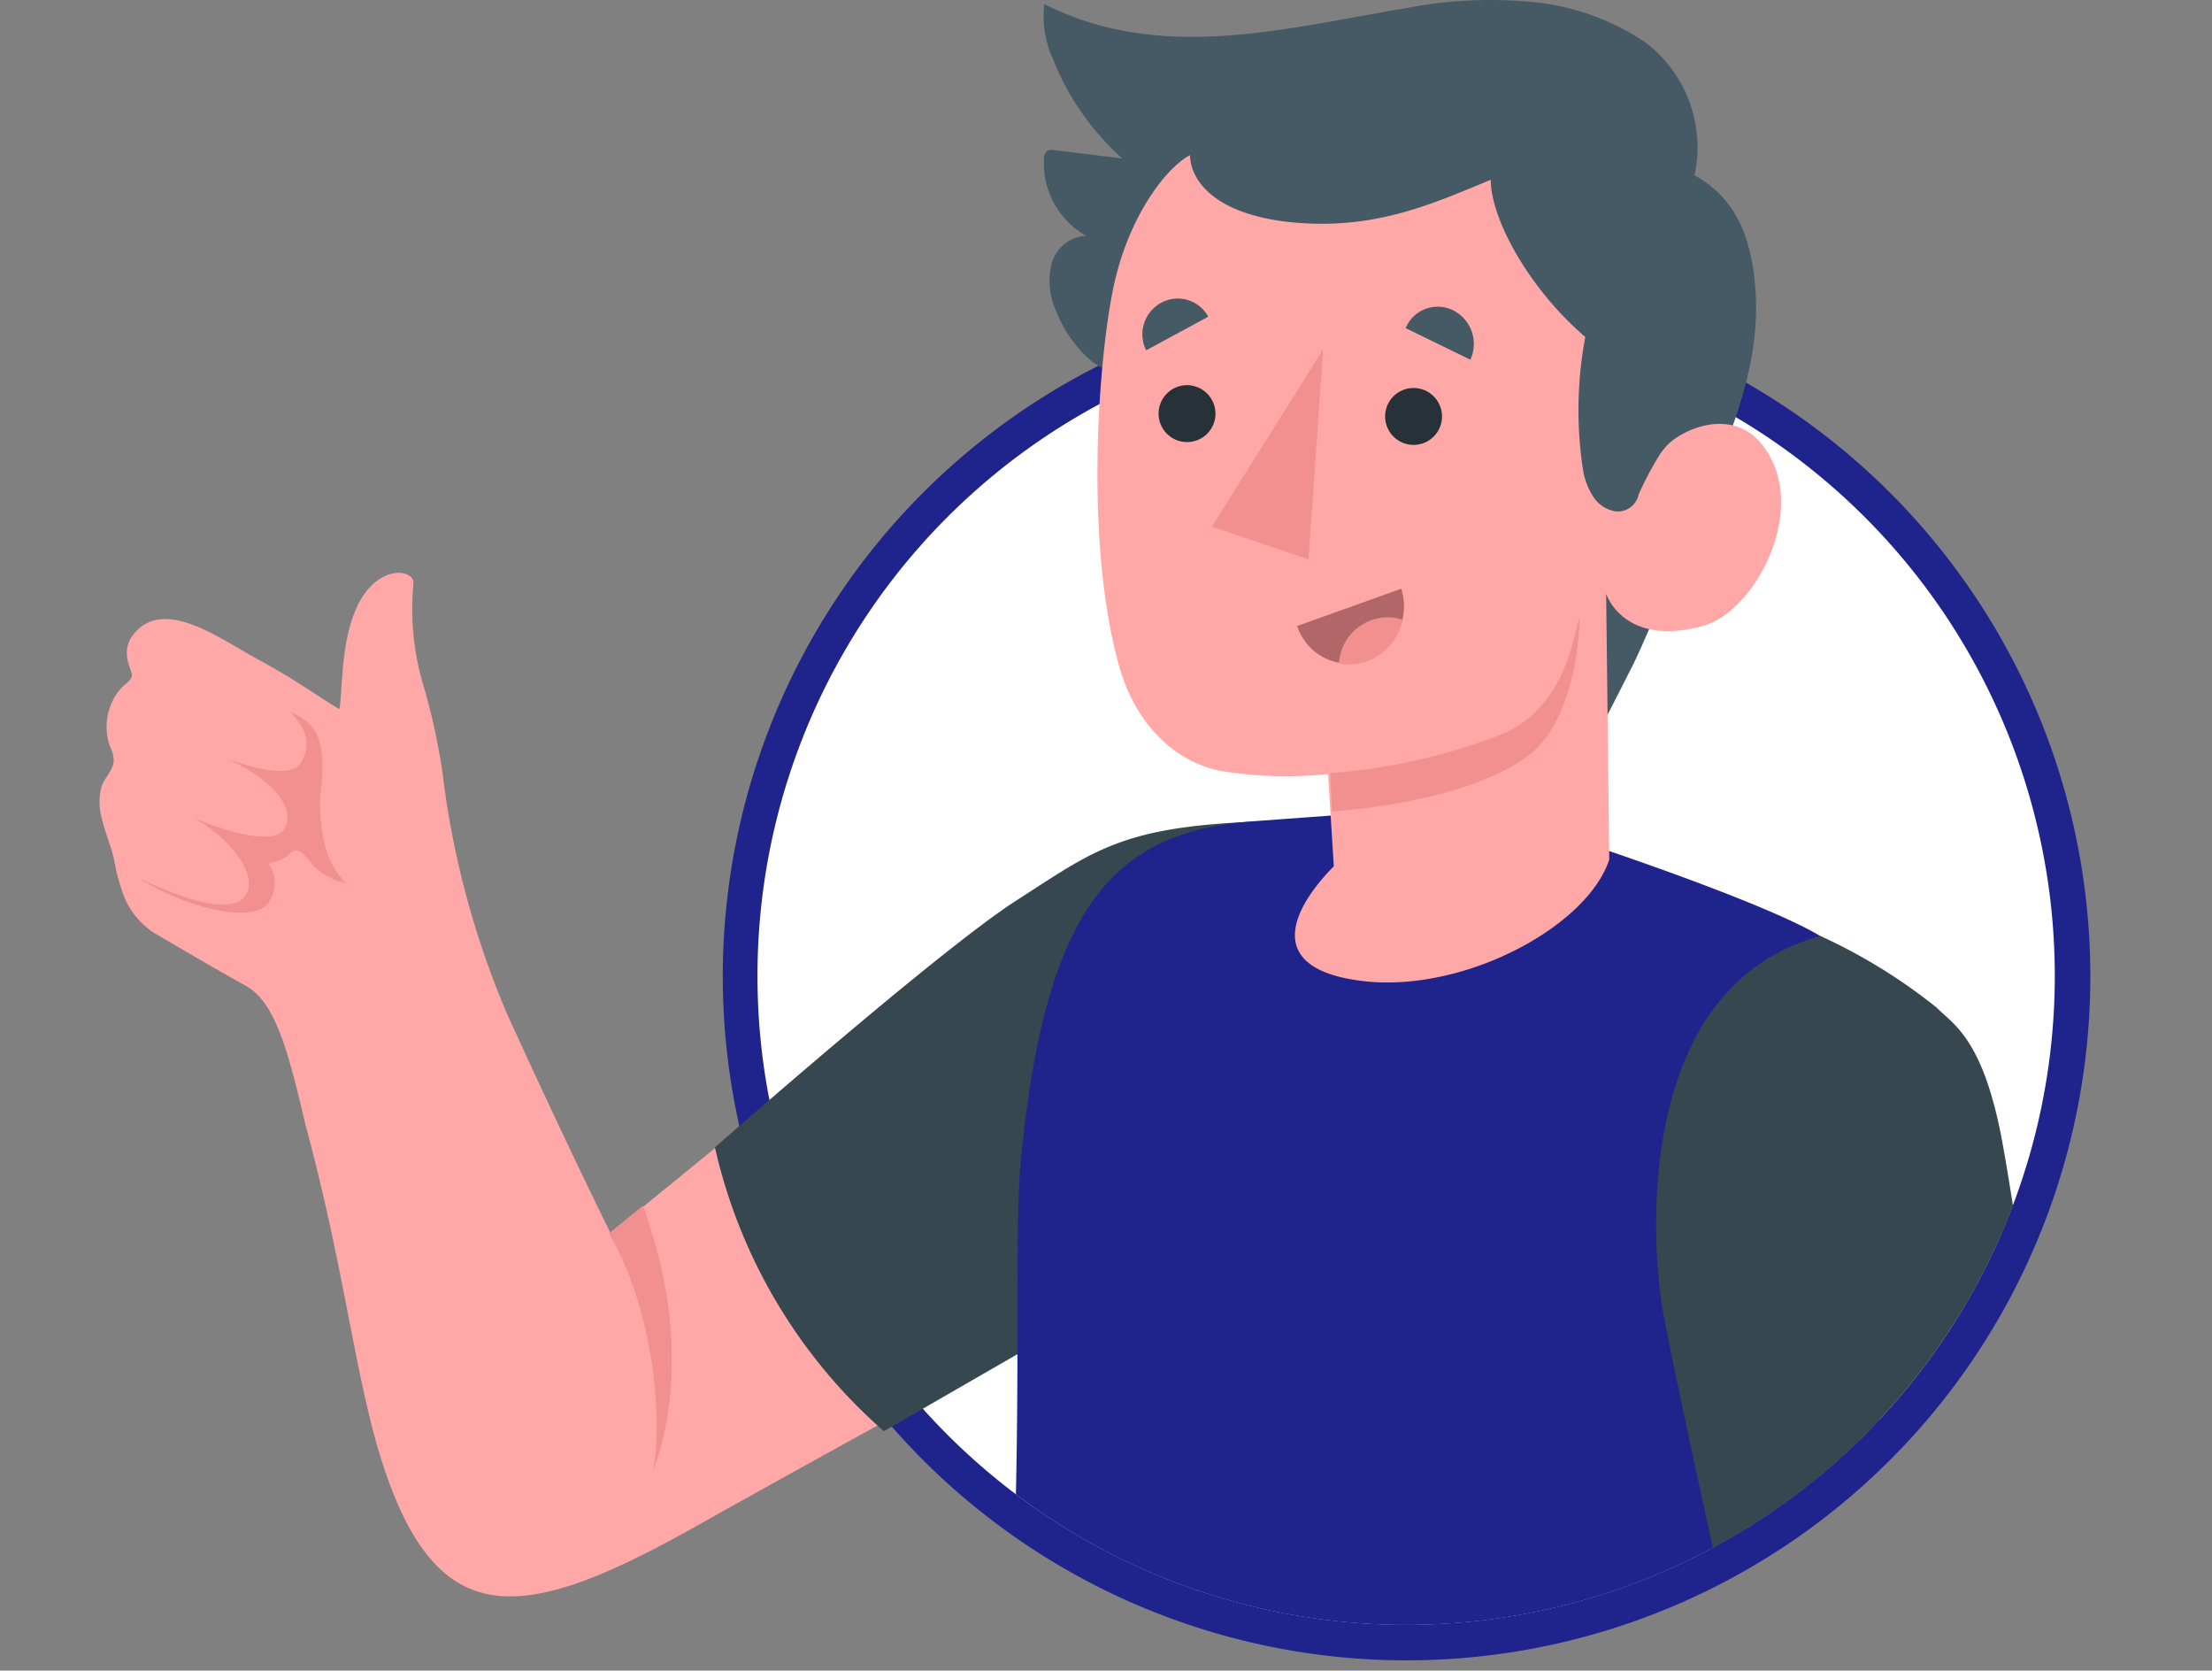
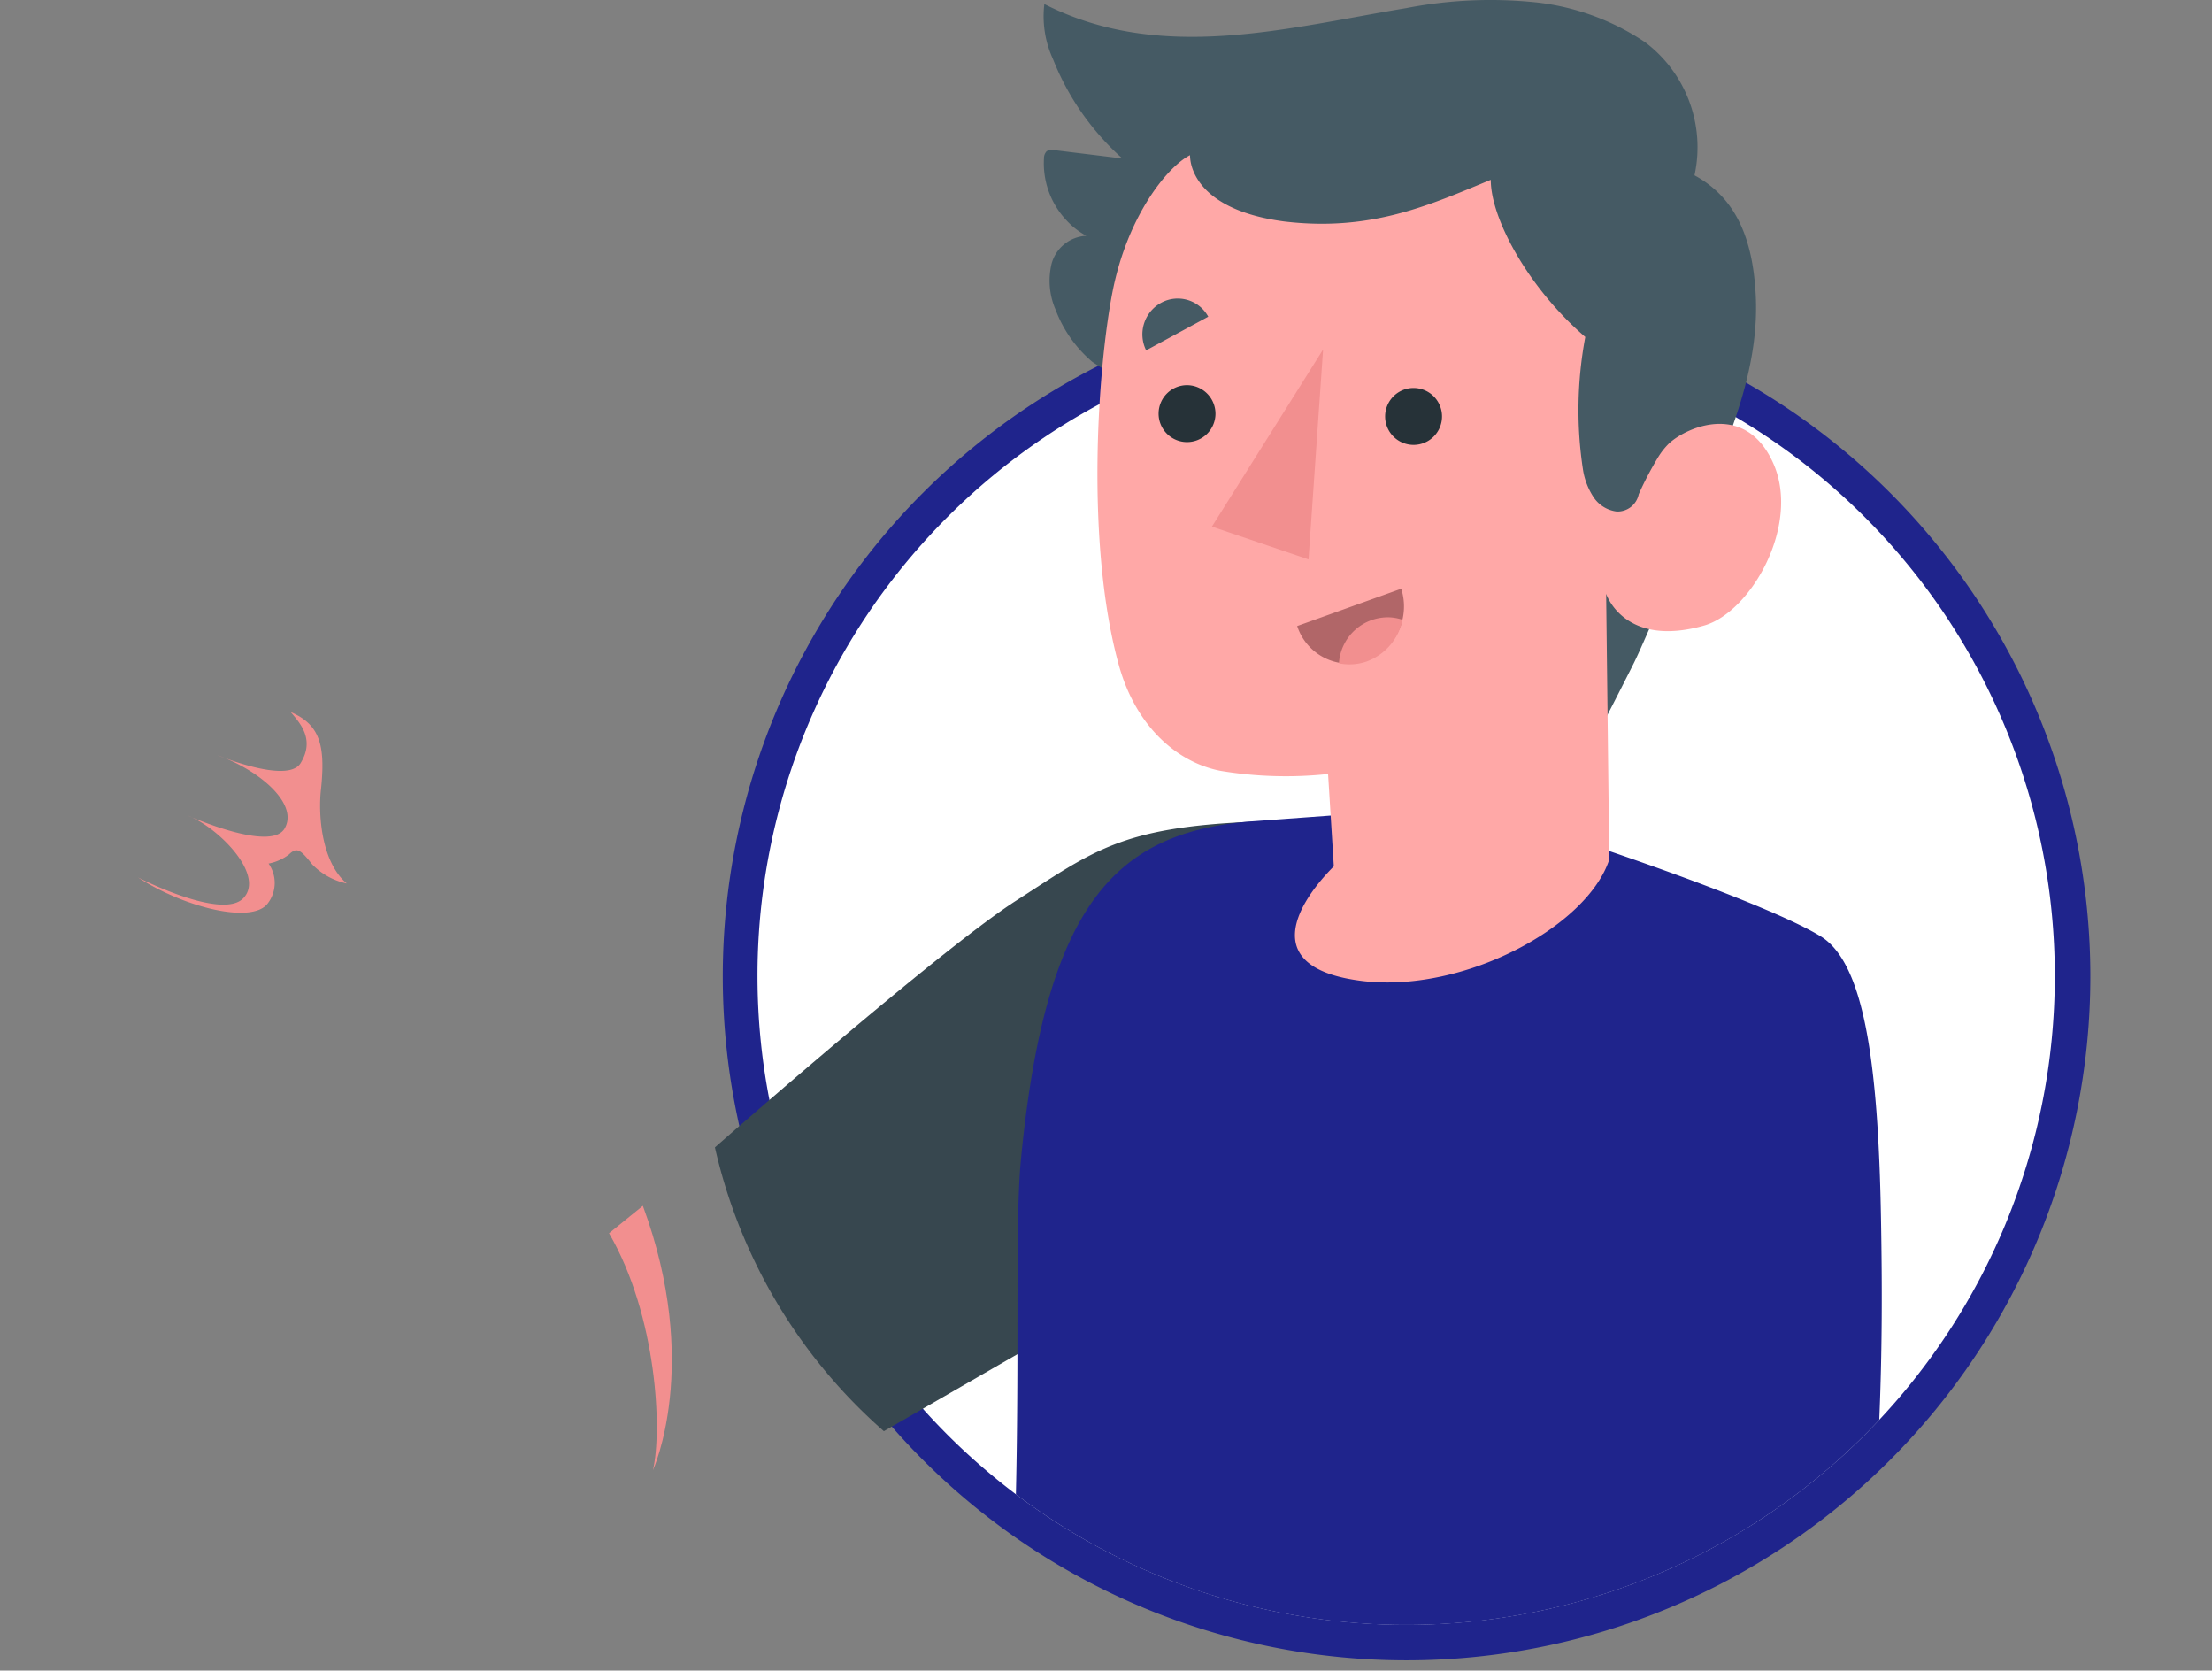
<svg xmlns="http://www.w3.org/2000/svg" width="200" height="151" viewBox="0 0 200 151">
  <rect x="0" y="0" width="200" height="151" fill="#808080" stroke="none" />
  <g id="p-img" transform="translate(-813 -1372)">
-     <rect id="bg" width="200" height="150" transform="translate(813 1373)" fill="none" />
    <g id="uuid-faa3327f-d0c4-407c-bee8-a45ddb3b03ee" transform="translate(823 1373)">
      <g id="uuid-c101cd9b-9729-497e-af82-ffb2a358bf8a" transform="translate(-1 -1)">
        <g id="uuid-f2480a0f-c6d9-4b3c-9153-eacdaaa1ab1c">
          <circle id="楕円形_64" data-name="楕円形 64" cx="60.217" cy="60.217" r="60.217" transform="translate(57.919 27.998)" fill="#fff" />
          <g id="グループ_3626" data-name="グループ 3626">
            <path id="パス_9069" data-name="パス 9069" d="M98.012,19.99A58.649,58.649,0,1,1,39.363,78.639h0A58.633,58.633,0,0,1,97.98,19.99h.031m0-3.136a61.824,61.824,0,1,0,.078,0h-.078Z" transform="translate(20.125 9.576)" fill="#1f248c" />
            <g id="uuid-e0492b73-269a-4f1c-b06d-a5d1bb306a4f">
-               <path id="パス_9070" data-name="パス 9070" d="M73.225,70.4c-5.316,4.7-27.019,22.315-27.019,22.315-2.964-6.022-6.429-13.392-9.33-19.759a79.657,79.657,0,0,1-5.865-21.86,58.337,58.337,0,0,0-1.866-8.374,24.148,24.148,0,0,1-.768-8.672c.2-1.427-3.419-1.945-5.222,2.321-1.333,3.136-1.16,6.884-1.458,8.97-1.568-.878-3.873-2.619-7.323-4.469s-8.735-5.912-11.447-2.1c-1.066,1.568.078,3.136,0,3.56s-.643.753-.988,1.129a5.283,5.283,0,0,0-.988,5.269,2.854,2.854,0,0,1,.329,1.223c0,.862-.8,1.568-1.066,2.289a5.329,5.329,0,0,0-.047,2.807c.282,1.364.894,2.65,1.176,4.03A15.723,15.723,0,0,0,1.984,61.6a7.107,7.107,0,0,0,3.434,4.25c2.227,1.3,4.548,2.682,7.841,4.516,2.556,1.443,3.748,5.583,5.316,12.373,4.312,15.885,4.7,26.157,8.531,34.782,5.065,11.2,12.686,9.613,26.8,1.694,17.344-9.723,29.873-16.434,29.873-16.434l14-44.865c-9.017.6-19.21,7.778-24.557,12.482Z" transform="translate(0 18.759)" fill="#ffa8a7" />
              <path id="パス_9071" data-name="パス 9071" d="M84.285,47.364c-11.981.5-14.474,2.666-21.452,7.151S35.625,76.8,35.625,76.8A48.242,48.242,0,0,0,50.9,102.453L73.621,89.359l10.663-42Z" transform="translate(20.016 26.91)" fill="#37474f" />
              <path id="パス_9072" data-name="パス 9072" d="M16.03,41.044c2.634,1.129,3.136,3,2.744,6.884-.282,2.305,0,6.649,2.321,8.609A6.045,6.045,0,0,1,17.959,54.8c-1.066-1.349-1.38-1.568-2.1-.878a4.36,4.36,0,0,1-1.835.815,3.043,3.043,0,0,1-.078,3.607c-1.411,1.882-7.527.376-11.73-2.352,0,0,7.668,3.952,9.566,1.835S9.46,51.457,6.7,50.39c0,0,7.48,3.356,8.766,1.192s-2.086-5.206-6.084-6.649c0,0,6.273,2.619,7.511.768,1.427-2.258-.172-3.795-.862-4.657Z" transform="translate(1.259 23.319)" fill="#f28f8f" />
              <path id="パス_9073" data-name="パス 9073" d="M29.465,71.982c4.344,7.48,4.814,17.846,3.967,21.421,0,0,4.391-9.566-.91-23.9l-3.058,2.478Z" transform="translate(16.603 39.489)" fill="#f28f8f" />
              <path id="パス_9074" data-name="パス 9074" d="M131.218,101.957a58.634,58.634,0,0,1-78.063,6.727c.314-13.753-.078-24.777.455-30.25,2.227-23.177,8.609-29.45,20.464-30.548l19.649-1.443c5.724,1.443,26.659,8.405,32.178,11.792,3.9,2.368,5.222,11.2,5.473,25.561.11,6.179.11,11.824-.157,18.159Z" transform="translate(29.698 26.387)" fill="#1f248c" />
              <path id="パス_9075" data-name="パス 9075" d="M56.669,19.749a7.092,7.092,0,0,0,1.945,1.568,3.418,3.418,0,0,0-3.136,2.509A6.583,6.583,0,0,0,55.838,28a11.5,11.5,0,0,0,3.309,4.7,26.008,26.008,0,0,0,5.41,2.776,25.8,25.8,0,0,1,3.434,2.885c1.647,1.255,3.277,2.54,4.955,3.764A105.928,105.928,0,0,0,83.39,48.87a75.565,75.565,0,0,0,10.852,5.018,31.273,31.273,0,0,0,10,1.9l.878,10.02s1.38-2.65,2.964-5.8c1.364-2.713,7.025-16.5,7.025-16.5,2.242-5.426,4.407-11.1,4.014-17.124-.3-4.877-1.788-8.5-5.52-10.538a11.886,11.886,0,0,0-4.438-12.012A21.96,21.96,0,0,0,99.4.226a39.879,39.879,0,0,0-11.824.5C76.6,2.547,65.357,5.714,54.819.367A9.262,9.262,0,0,0,55.6,5.338a23.722,23.722,0,0,0,6.273,8.986l-6.147-.753a.938.938,0,0,0-.69.094.909.909,0,0,0-.251.659,7.515,7.515,0,0,0,1.882,5.426Z" transform="translate(30.606 0)" fill="#455a64" />
              <path id="パス_9076" data-name="パス 9076" d="M93.42,11.171c0,3.56,3.466,9.848,8.546,14.207a35.7,35.7,0,0,0-.2,12.043,6.285,6.285,0,0,0,.925,2.4,2.948,2.948,0,0,0,2.117,1.333,1.955,1.955,0,0,0,1.992-1.568,31.3,31.3,0,0,1,1.741-3.324,6.482,6.482,0,0,1,1.035-1.3c1.756-1.568,6.978-3.669,9.409,1.882s-2.039,13.408-6.273,14.615c-7.261,2.07-8.86-2.87-8.86-2.87l.282,24.024C102.123,78.727,90.9,84.7,81.8,83.588s-6.273-6.633-2.572-10.365l-.518-8.343A35.955,35.955,0,0,1,69.02,64.6c-3.764-.706-7.621-3.811-9.221-9.534-3.042-10.977-1.929-26.878-.58-33.762S64.19,9.979,66.228,8.944c0,1.474,1.16,5.018,8.5,5.99,7.841.941,13.11-1.458,18.692-3.764Z" transform="translate(32.369 5.082)" fill="#ffa8a7" />
-               <path id="パス_9077" data-name="パス 9077" d="M71.2,49.666A53.7,53.7,0,0,0,87.112,46c5.52-2.776,6.022-8.7,6.633-10.413,0,0,0,9.017-4.7,12.545-5.771,4.3-17.689,5-17.689,5Z" transform="translate(40.078 20.217)" fill="#f28f8f" />
-               <path id="パス_9078" data-name="パス 9078" d="M75.535,19.616l5.849,2.854A3.4,3.4,0,0,0,79.816,18a3.137,3.137,0,0,0-4.2,1.432C75.588,19.492,75.56,19.555,75.535,19.616Z" transform="translate(42.56 10.044)" fill="#455a64" />
              <path id="パス_9079" data-name="パス 9079" d="M78.674,33.934l-9.409,3.372a4.924,4.924,0,0,0,6.207,3.158l.066-.022A5.254,5.254,0,0,0,78.674,33.934Z" transform="translate(39.02 19.28)" fill="#b16668" />
              <path id="パス_9080" data-name="パス 9080" d="M71.675,39.741A4.439,4.439,0,0,1,76.3,35.586a4.541,4.541,0,0,1,1.129.22,5.126,5.126,0,0,1-3.23,3.764A4.768,4.768,0,0,1,71.675,39.741Z" transform="translate(40.386 20.216)" fill="#f28f8f" />
              <path id="パス_9081" data-name="パス 9081" d="M60.649,21.891l5.614-3.042a3.136,3.136,0,0,0-4.234-1.27A3.245,3.245,0,0,0,60.649,21.891Z" transform="translate(33.981 9.777)" fill="#455a64" />
              <path id="パス_9082" data-name="パス 9082" d="M73.07,39.119l-8.735-2.964L74.387,20.144Z" transform="translate(36.242 11.445)" fill="#f28f8f" />
              <path id="パス_9083" data-name="パス 9083" d="M66.389,24.791A2.572,2.572,0,1,1,63.832,22.2h.016A2.586,2.586,0,0,1,66.389,24.791Z" transform="translate(34.51 12.615)" fill="#263238" />
              <path id="パス_9084" data-name="パス 9084" d="M79.489,24.889a2.572,2.572,0,1,1-2.619-2.525h.078A2.573,2.573,0,0,1,79.489,24.889Z" transform="translate(41.892 12.706)" fill="#263238" />
-               <path id="パス_9085" data-name="パス 9085" d="M122.334,78.339a58.941,58.941,0,0,1-27.129,30.924c-1.317-5.975-3.748-17.14-4.5-21.311-1.066-5.818-2.838-29.356,14.223-34a49.923,49.923,0,0,1,10.491,6.461c1.568,1.568,4.14,2.823,5.865,11.7.3,1.584.659,3.748,1.051,6.226Z" transform="translate(50.672 30.654)" fill="#37474f" />
            </g>
          </g>
        </g>
      </g>
    </g>
  </g>
</svg>